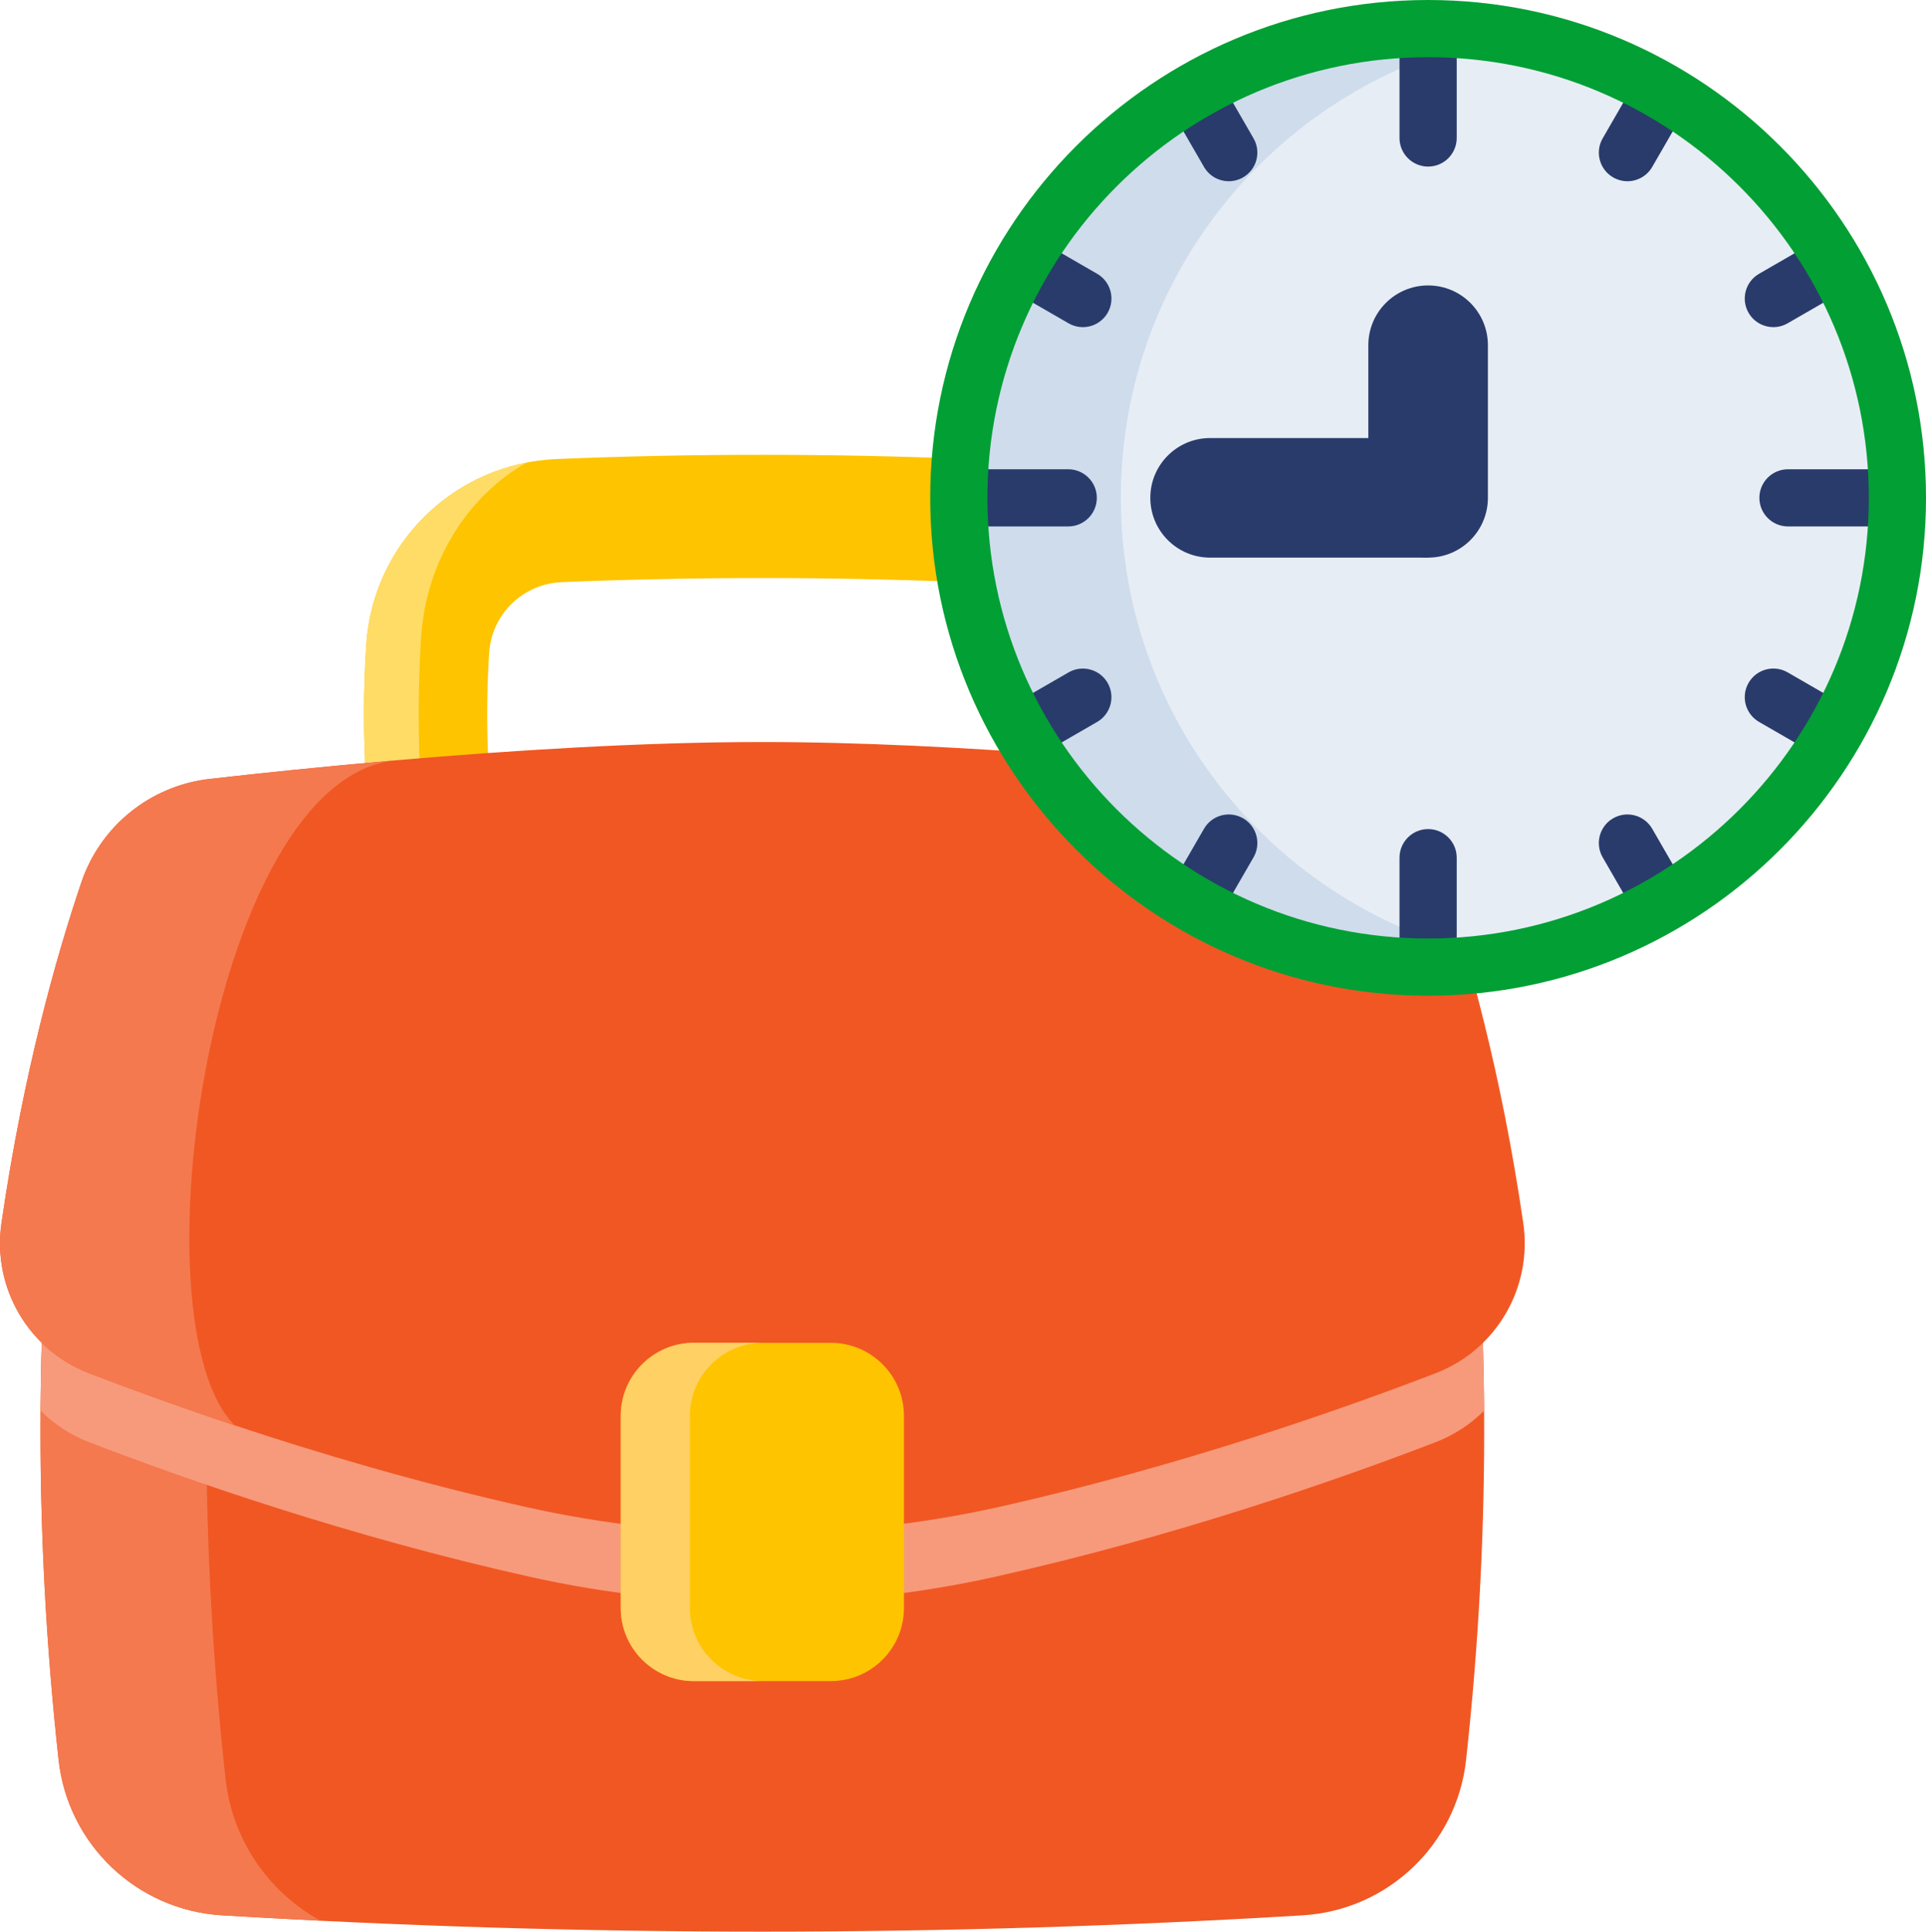
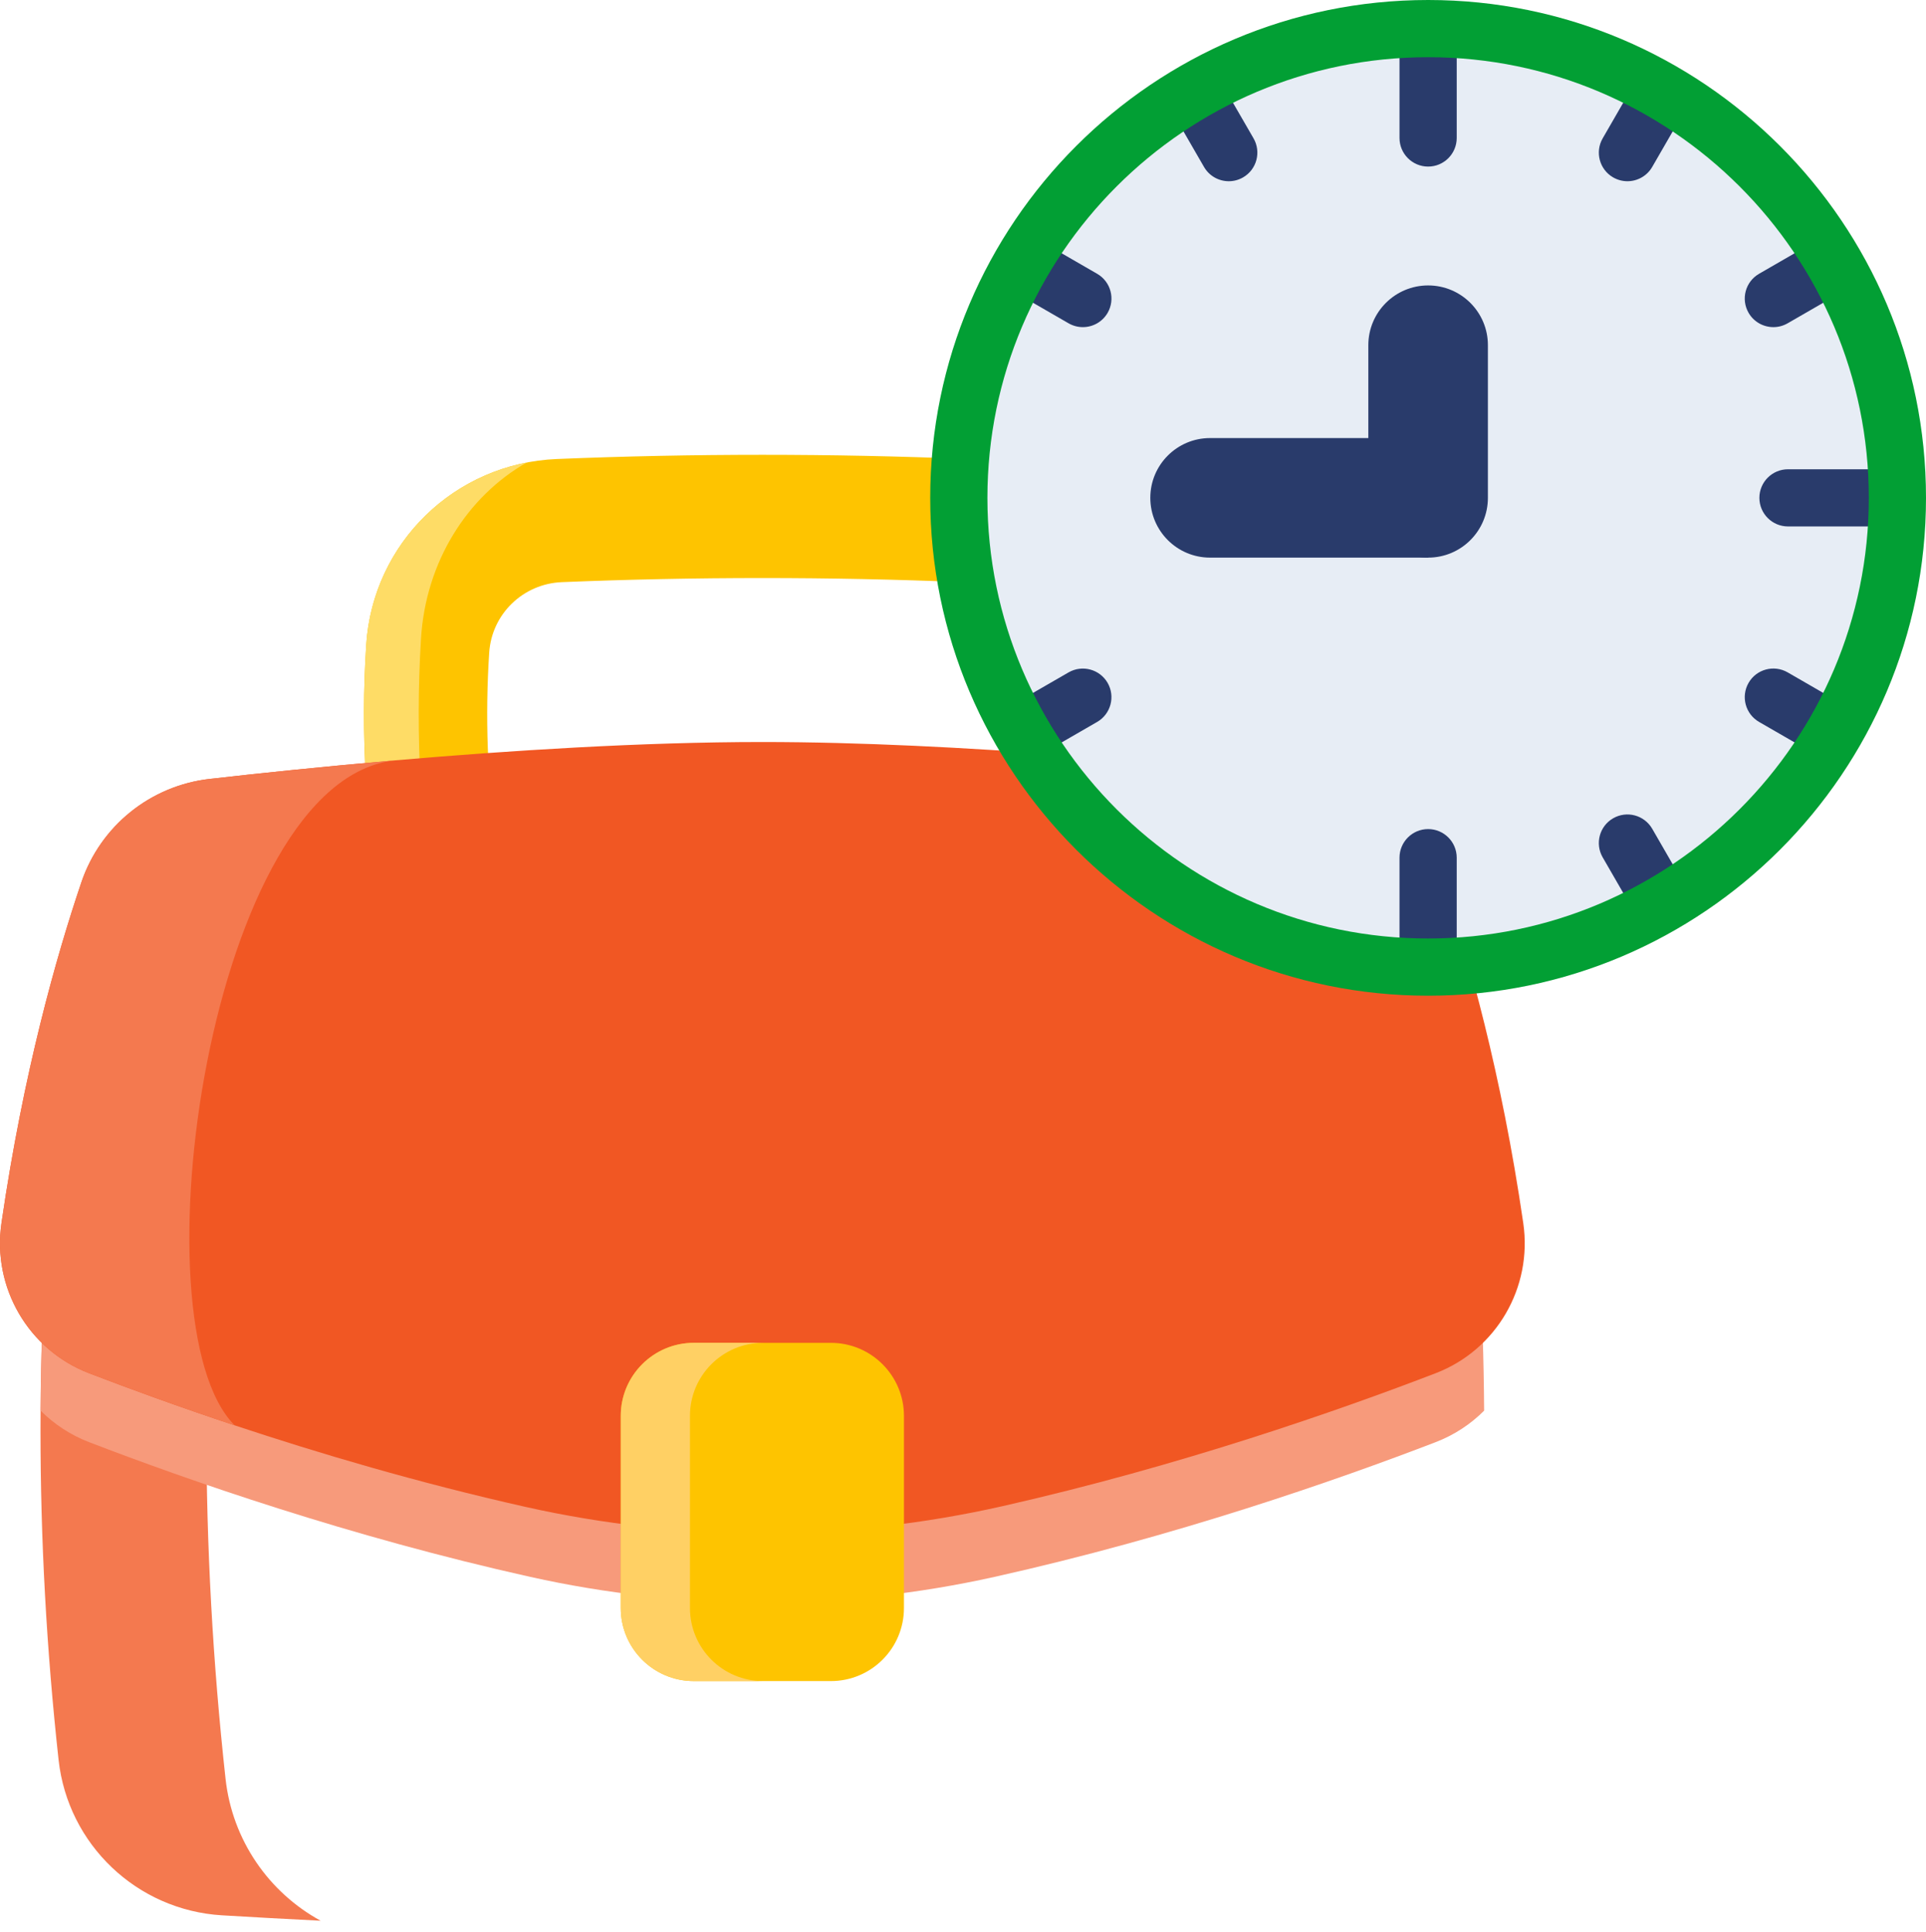
<svg xmlns="http://www.w3.org/2000/svg" id="Layer_1" x="0px" y="0px" width="79.251px" height="79.489px" viewBox="0 0 79.251 79.489" xml:space="preserve">
  <g>
    <g>
      <path fill="#FEC400" d="M31.37,40.094c-4.444,0-8.888-0.143-13.301-0.429c-1.156-0.075-2.115-0.924-2.327-2.064   c-0.688-3.673-0.913-7.399-0.672-11.076c0.274-4.181,3.646-7.462,7.843-7.636c5.611-0.23,11.302-0.23,16.913,0   c4.196,0.174,7.568,3.455,7.843,7.636c0.241,3.677,0.016,7.403-0.671,11.076c-0.213,1.14-1.172,1.99-2.329,2.064   C40.257,39.951,35.813,40.094,31.37,40.094L31.37,40.094z M20.412,34.725c7.28,0.397,14.635,0.397,21.916,0   c0.357-2.621,0.452-5.26,0.281-7.868c-0.104-1.588-1.391-2.835-2.992-2.901c-5.472-0.225-11.022-0.225-16.496,0   c-1.601,0.066-2.887,1.313-2.991,2.901C19.959,29.465,20.054,32.104,20.412,34.725L20.412,34.725z" />
      <path fill="#FEDC66" d="M21.674,19.033c-3.604,0.697-6.355,3.732-6.604,7.49c-0.24,3.677-0.016,7.403,0.673,11.077   c0.212,1.14,1.171,1.989,2.326,2.064c0.205,0.013,0.41,0.026,0.615,0.038c-0.349-0.38-0.594-0.873-0.69-1.426   c-0.687-3.976-0.913-8.01-0.671-11.991C17.515,23.118,19.225,20.427,21.674,19.033z" />
-       <path fill="#F15723" d="M61.069,58.051c0.032,4.792-0.216,9.583-0.743,14.375c-0.382,3.482-3.223,6.182-6.72,6.393   c-14.825,0.894-29.648,0.894-44.474,0c-3.498-0.211-6.337-2.91-6.72-6.393c-0.526-4.792-0.775-9.583-0.743-14.375   c0.028-4.255,0.274-8.511,0.743-12.766c0.383-3.483,3.223-6.182,6.72-6.392c14.825-0.895,29.649-0.895,44.474,0   c3.498,0.21,6.338,2.909,6.72,6.392C60.795,49.54,61.041,53.796,61.069,58.051z" />
      <path fill="#F4794F" d="M13.193,79.041c-1.354-0.067-2.707-0.142-4.062-0.223c-3.497-0.212-6.336-2.911-6.72-6.393   c-0.993-9.047-0.993-18.095,0-27.141c0.384-3.483,3.223-6.183,6.72-6.393c1.354-0.081,2.705-0.156,4.059-0.223   c-2.121,1.161-3.631,3.303-3.909,5.838c-1.052,9.564-1.052,19.129,0,28.693C9.56,75.738,11.07,77.88,13.193,79.041z" />
      <path fill="#F79A7B" d="M61.069,58.051c-0.553,0.554-1.225,1-1.992,1.295c-4.064,1.563-10.718,3.887-18.15,5.544   c-6.292,1.402-12.822,1.402-19.113,0c-7.434-1.657-14.087-3.981-18.15-5.544c-0.768-0.296-1.439-0.742-1.993-1.295   c0.028-4.255,0.274-8.511,0.743-12.766c0.383-3.483,3.223-6.182,6.72-6.392c14.825-0.895,29.649-0.895,44.474,0   c3.498,0.21,6.338,2.909,6.72,6.392C60.795,49.54,61.041,53.796,61.069,58.051z" />
      <path fill="#F15723" d="M59.077,56.509c-4.004,1.54-10.522,3.819-17.822,5.471c-6.467,1.463-13.176,1.483-19.644,0.028   c-4.389-0.987-8.498-2.203-11.955-3.353c-2.333-0.776-4.371-1.522-5.993-2.146c-2.498-0.96-3.989-3.527-3.603-6.177   c0.902-6.194,2.257-10.98,3.288-14.024c0.786-2.323,2.847-3.979,5.283-4.255c2.007-0.229,4.666-0.507,7.643-0.765   c4.682-0.405,10.149-0.753,15.096-0.753c8.092,0,17.575,0.932,22.737,1.518c2.437,0.276,4.497,1.932,5.284,4.255   c1.03,3.044,2.386,7.831,3.288,14.024C63.066,52.981,61.576,55.548,59.077,56.509L59.077,56.509z" />
      <path fill="#F4794F" d="M9.656,58.655c-2.333-0.776-4.37-1.522-5.993-2.146c-2.498-0.96-3.989-3.527-3.603-6.177   c0.902-6.194,2.257-10.98,3.288-14.024c0.786-2.323,2.847-3.979,5.283-4.255c2.007-0.229,4.666-0.507,7.643-0.765   C8.632,32.053,5.461,54.46,9.656,58.655z" />
      <path fill="#FEC400" d="M34.189,69.179h-5.639c-1.66,0-3.007-1.346-3.007-3.007v-7.905c0-1.661,1.346-3.007,3.007-3.007h5.639   c1.66,0,3.007,1.346,3.007,3.007v7.905C37.196,67.833,35.85,69.179,34.189,69.179z" />
      <path fill="#FFD064" d="M31.398,69.179h-2.848c-1.66,0-3.007-1.346-3.007-3.007v-7.905c0-1.661,1.347-3.008,3.007-3.008h2.848   c-1.662,0-3.008,1.347-3.008,3.008v7.905C28.391,67.833,29.736,69.179,31.398,69.179L31.398,69.179z" />
    </g>
    <g>
      <circle fill="#E7EDF5" cx="58.765" cy="20.487" r="19.31" />
-       <path fill="#CEDCEC" d="M62.139,39.518c-1.07,0.186-2.17,0.28-3.292,0.28c-10.665,0-19.311-8.646-19.311-19.312   c0-10.665,8.646-19.311,19.311-19.311c1.122,0,2.222,0.095,3.292,0.281c-9.096,1.561-16.019,9.487-16.019,19.03   C46.12,30.03,53.043,37.956,62.139,39.518z" />
      <path fill="#293B6B" d="M58.765,22.947h-8.973c-1.358,0-2.459-1.102-2.459-2.461c0-1.358,1.101-2.459,2.459-2.459h8.973   c1.358,0,0,1.101,0,2.459V22.947z" />
      <path fill="#293B6B" d="M58.765,22.947c-1.359,0-2.461-1.102-2.461-2.461v-6.281c0-1.358,1.102-2.459,2.461-2.459   c1.358,0,2.459,1.101,2.459,2.459v6.281C61.224,21.846,60.123,22.947,58.765,22.947z" />
      <g>
        <g>
          <path fill="#293B6B" d="M58.765,6.855c-0.65,0-1.178-0.527-1.178-1.177V1.786c0-0.65,0.527-1.177,1.178-1.177     c0.649,0,1.176,0.527,1.176,1.177v3.893C59.94,6.328,59.414,6.855,58.765,6.855z" />
          <path fill="#293B6B" d="M58.765,40.365c-0.65,0-1.178-0.526-1.178-1.177v-3.893c0-0.65,0.527-1.177,1.178-1.177     c0.649,0,1.176,0.527,1.176,1.177v3.893C59.94,39.839,59.414,40.365,58.765,40.365z" />
        </g>
        <g>
          <path fill="#293B6B" d="M77.466,21.664h-3.893c-0.65,0-1.178-0.527-1.178-1.177c0-0.649,0.527-1.176,1.178-1.176h3.893     c0.649,0,1.177,0.527,1.177,1.176C78.643,21.137,78.115,21.664,77.466,21.664z" />
-           <path fill="#293B6B" d="M43.955,21.664h-3.893c-0.65,0-1.177-0.527-1.177-1.177c0-0.649,0.526-1.176,1.177-1.176h3.893     c0.65,0,1.177,0.527,1.177,1.176C45.132,21.137,44.605,21.664,43.955,21.664z" />
        </g>
        <g>
          <path fill="#293B6B" d="M72.972,13.462c-0.407,0-0.803-0.211-1.021-0.588c-0.325-0.563-0.132-1.283,0.431-1.607l1.99-1.149     c0.563-0.325,1.282-0.132,1.606,0.431c0.326,0.563,0.133,1.283-0.43,1.607l-1.99,1.148     C73.372,13.411,73.171,13.462,72.972,13.462z" />
          <path fill="#293B6B" d="M42.569,31.015c-0.406,0-0.803-0.211-1.021-0.589c-0.325-0.563-0.132-1.282,0.431-1.607l1.989-1.148     c0.563-0.325,1.283-0.132,1.608,0.43c0.324,0.563,0.132,1.283-0.431,1.608l-1.99,1.149     C42.971,30.964,42.769,31.015,42.569,31.015z" />
        </g>
        <g>
          <path fill="#293B6B" d="M66.965,7.458c-0.2,0-0.402-0.052-0.588-0.158c-0.563-0.325-0.755-1.045-0.43-1.607l1.148-1.99     c0.325-0.563,1.045-0.755,1.607-0.43c0.563,0.325,0.755,1.044,0.431,1.607l-1.148,1.99C67.767,7.247,67.372,7.458,66.965,7.458z     " />
-           <path fill="#293B6B" d="M49.412,37.86c-0.199,0-0.401-0.051-0.587-0.158c-0.563-0.325-0.756-1.045-0.432-1.607l1.149-1.99     c0.324-0.563,1.044-0.756,1.608-0.431c0.563,0.325,0.754,1.044,0.43,1.607l-1.149,1.99C50.215,37.649,49.818,37.86,49.412,37.86     z" />
        </g>
        <g>
          <path fill="#293B6B" d="M50.563,7.458c-0.407,0-0.803-0.211-1.021-0.589l-1.149-1.99c-0.324-0.563-0.131-1.283,0.432-1.607     c0.563-0.325,1.282-0.132,1.606,0.431l1.149,1.989c0.324,0.563,0.133,1.283-0.43,1.608C50.966,7.406,50.763,7.458,50.563,7.458z     " />
          <path fill="#293B6B" d="M68.116,37.86c-0.407,0-0.802-0.21-1.021-0.589l-1.148-1.99c-0.325-0.563-0.133-1.283,0.43-1.607     c0.563-0.325,1.282-0.132,1.608,0.431l1.148,1.99c0.324,0.563,0.133,1.282-0.431,1.607C68.518,37.809,68.316,37.86,68.116,37.86     z" />
        </g>
        <g>
          <path fill="#293B6B" d="M44.558,13.462c-0.2,0-0.403-0.051-0.589-0.158l-1.989-1.148c-0.563-0.325-0.756-1.044-0.431-1.607     c0.325-0.563,1.045-0.756,1.607-0.431l1.99,1.149c0.563,0.325,0.755,1.044,0.431,1.607     C45.358,13.251,44.964,13.462,44.558,13.462z" />
          <path fill="#293B6B" d="M74.959,31.015c-0.199,0-0.401-0.051-0.587-0.158l-1.99-1.149c-0.563-0.325-0.756-1.045-0.431-1.608     c0.324-0.563,1.044-0.755,1.607-0.431l1.99,1.149c0.563,0.325,0.756,1.045,0.43,1.607     C75.762,30.804,75.365,31.015,74.959,31.015z" />
        </g>
      </g>
      <path fill="#029F34" d="M58.765,40.975c-11.297,0-20.488-9.191-20.488-20.488C38.276,9.19,47.468,0,58.765,0   c11.296,0,20.486,9.19,20.486,20.486C79.251,31.784,70.061,40.975,58.765,40.975L58.765,40.975z M58.765,2.354   c-10,0-18.135,8.135-18.135,18.133c0,10,8.135,18.134,18.135,18.134c9.998,0,18.133-8.135,18.133-18.134   C76.897,10.488,68.763,2.354,58.765,2.354z" />
    </g>
  </g>
</svg>